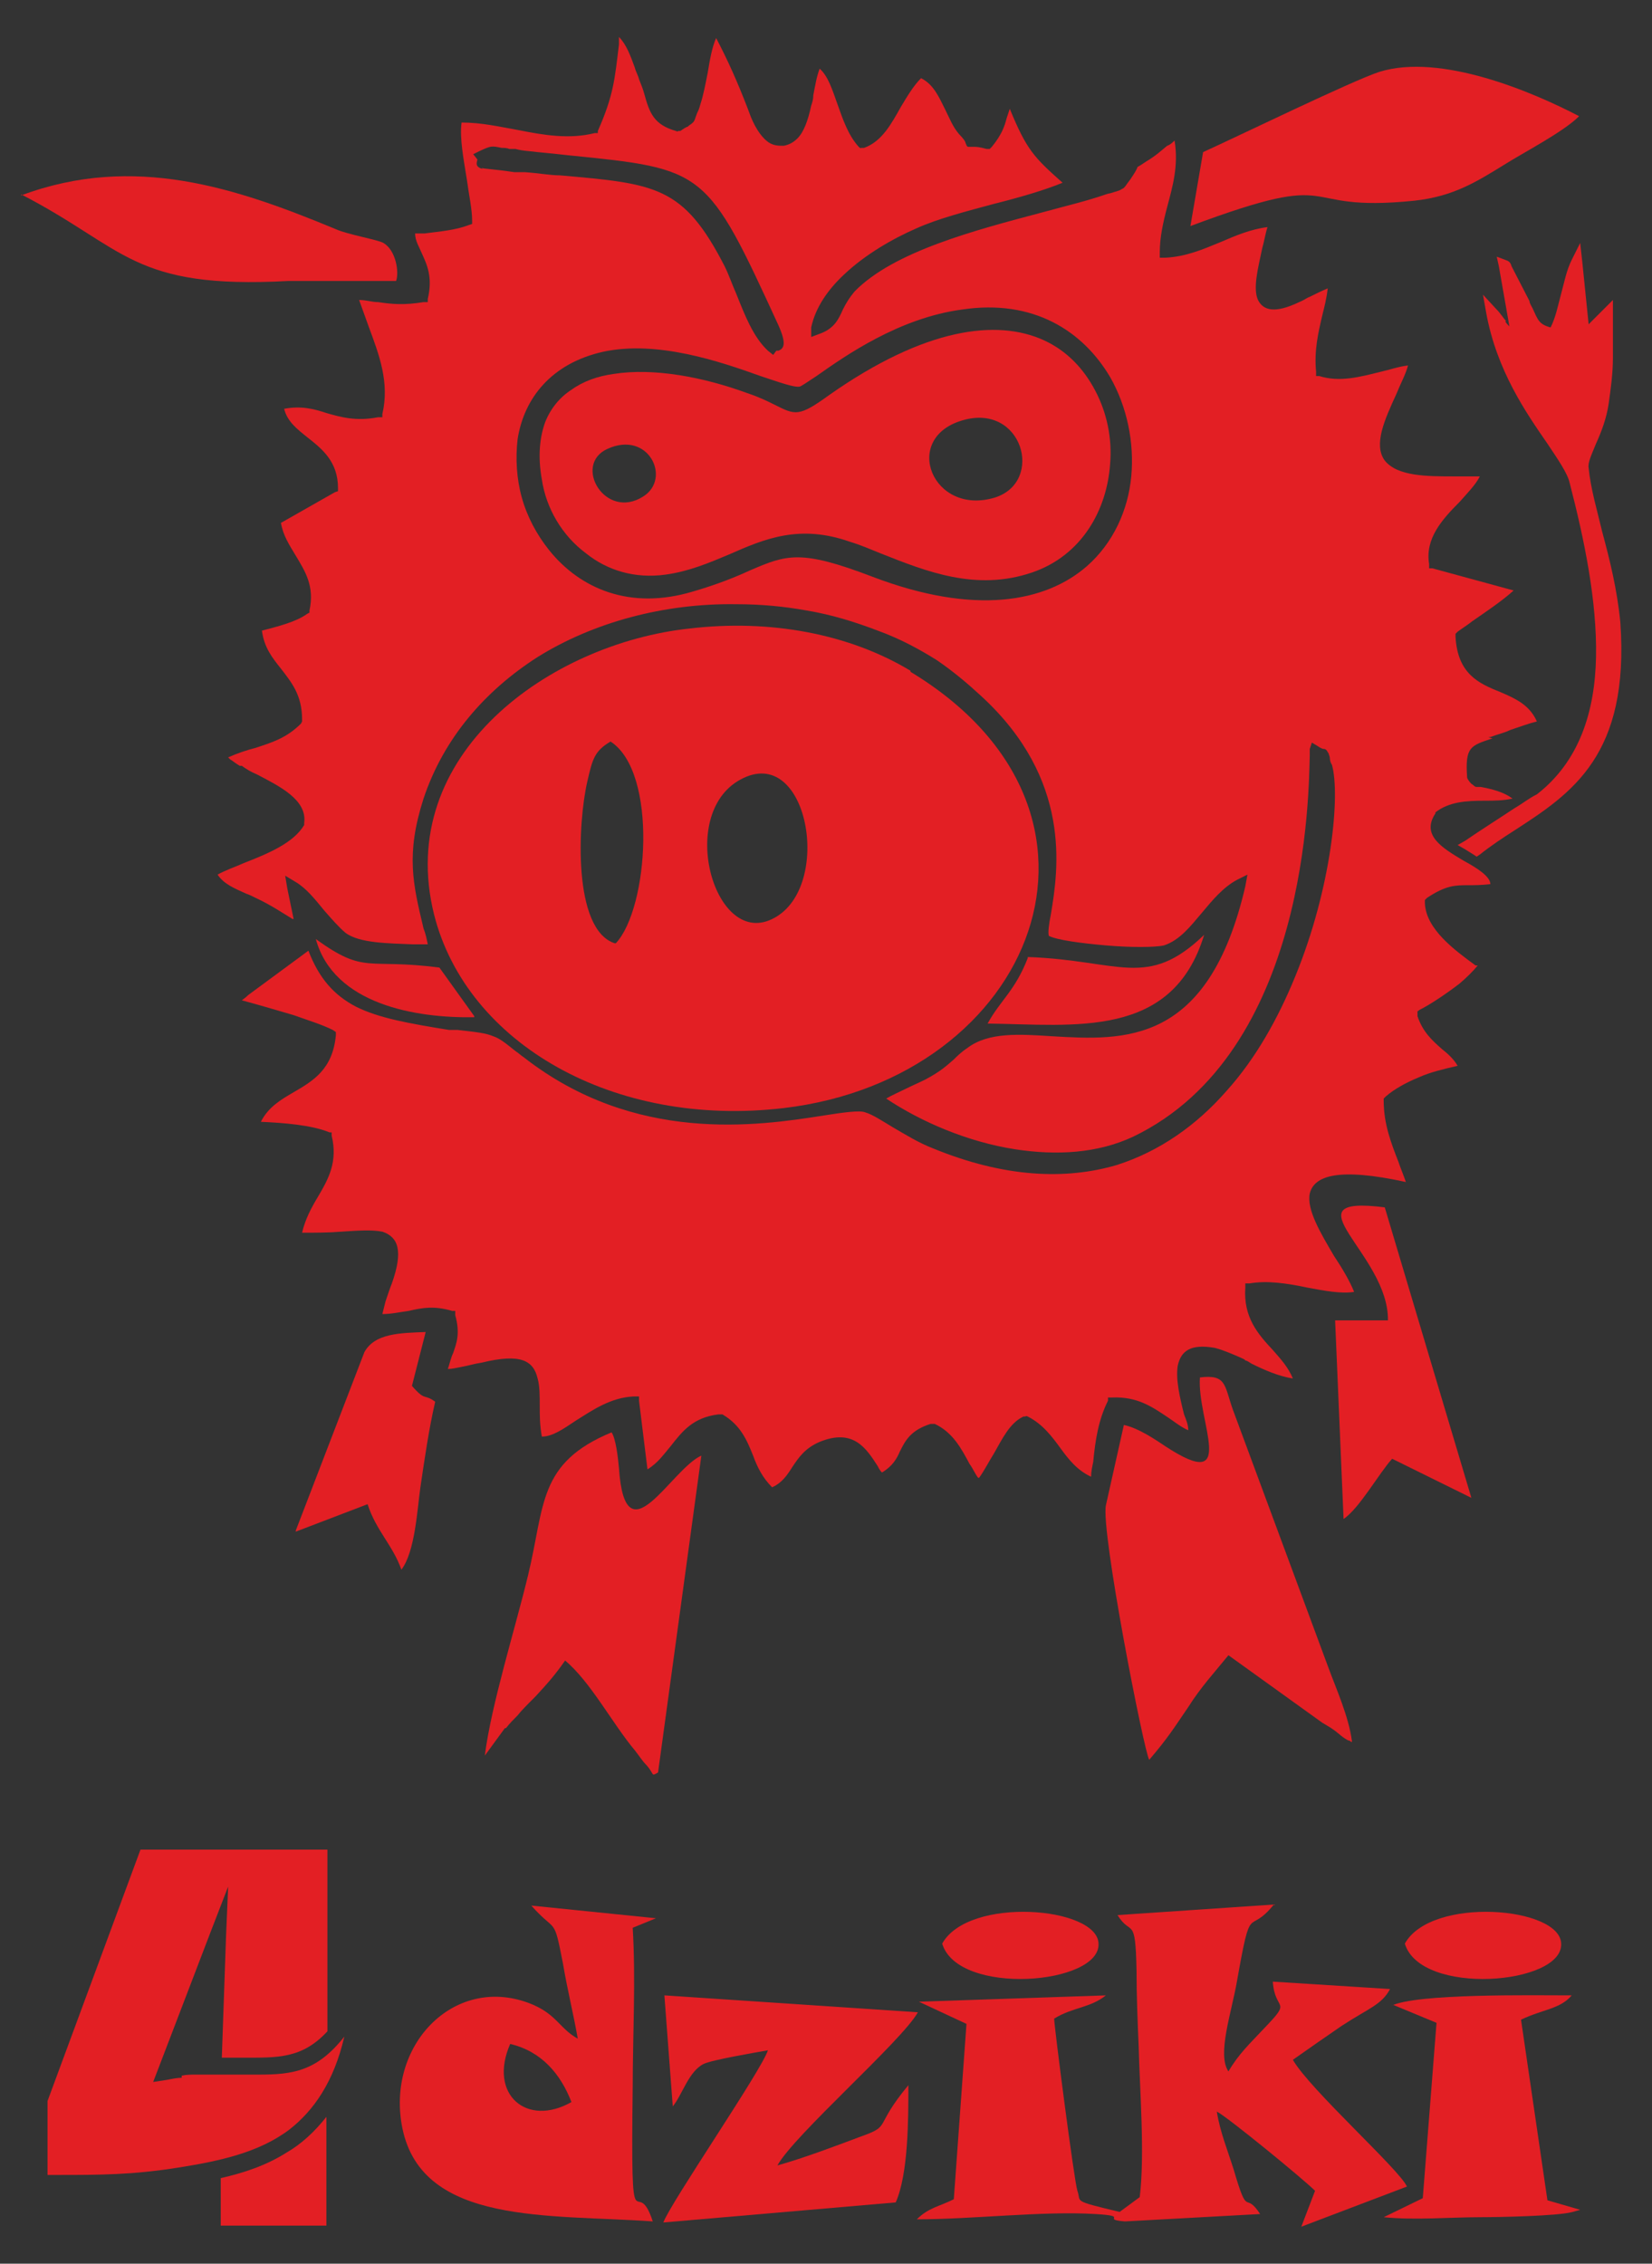
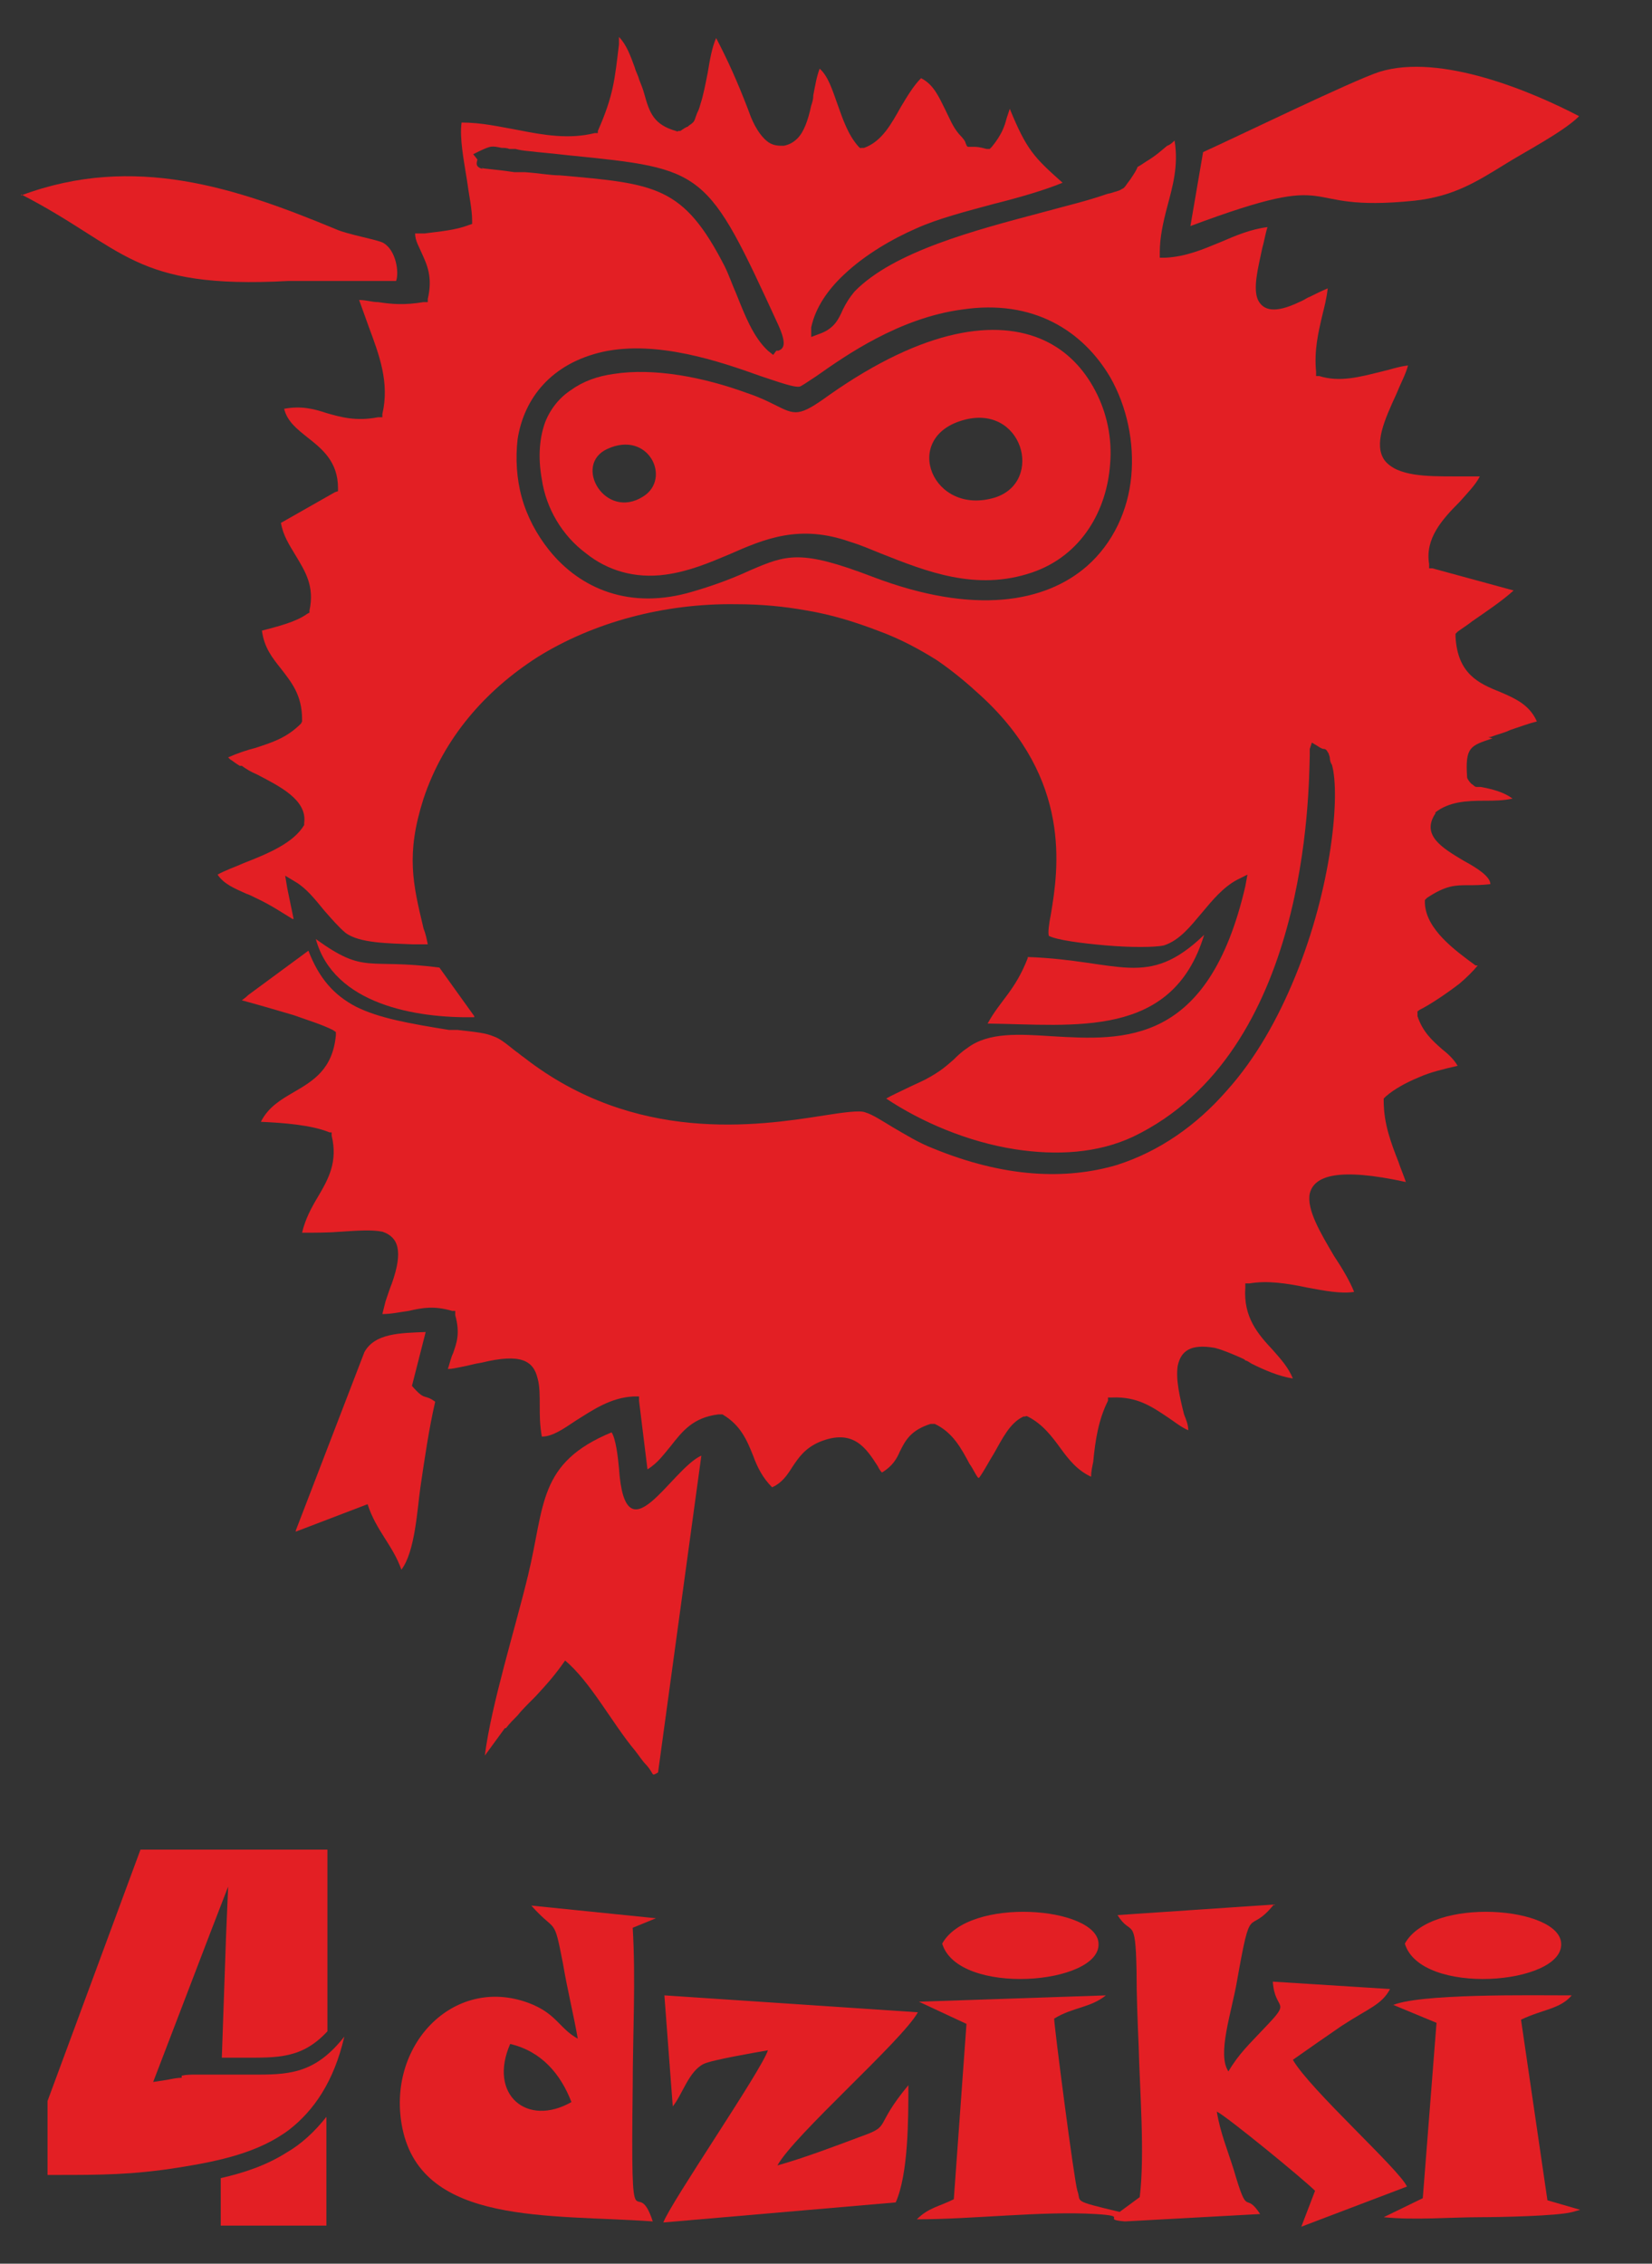
<svg xmlns="http://www.w3.org/2000/svg" id="Warstwa_1" version="1.1" viewBox="0 0 156.4 214.3">
  <rect x="0" y="0" width="156.4" height="214.3" fill="#333333" stroke="none" />
  <defs>
    <style>
      .st0, .st1 {
        fill: #e31f24;
      }

      .st2 {
        fill: #fff;
      }

      .st1 {
        fill-rule: evenodd;
      }

      .st3 {
        fill: none;
      }
    </style>
  </defs>
  <path class="st1" d="M105.8,181.3c1.3,2.1,1.7-.1,1.8,5.3,0,2.4.1,4.7.2,7.1.1,4.1.6,10.3.1,14.3l-1.9,1.4c-4.6-1.1-3.6-.9-4-2-.3-.9-2.2-15.6-2.2-16.3,1.8-1.1,3.4-1,4.9-2.2l-17.7.6,4.5,2.1-1.2,16.6c-1.4.7-2.4.8-3.5,1.9,5.3,0,11.9-.8,16.9-.5,3.4.2.4.5,2.8.7l12.8-.7c-1.5-2.3-1.1.6-2.5-4.2-.6-1.9-1.3-3.6-1.6-5.5,1,.5,8.2,6.4,9.3,7.5l-1.3,3.4,10-3.8c-.7-1.6-9.2-9.2-10.8-12,1.7-1.2,3-2.1,4.6-3.2,2.6-1.7,3.8-2,4.6-3.5l-11.1-.7c.2,2.9,1.9,1.6-.8,4.4-1.4,1.5-2.4,2.4-3.4,4.1-1.1-1.6.3-5.6.8-8.5,1.4-7.9,1-4.2,3.5-7.3l-14.8,1Z" />
  <path class="st1" d="M63.7,199.4c.9-1.1,1.5-3.3,2.9-4,.8-.4,5-1.1,6.1-1.3-.6,1.9-9.2,14.4-9.9,16.3l22-1.9c1.2-2.7,1.2-7.9,1.2-11.1-3.4,4.1-1.5,3.8-4.6,4.9-2.4.9-5.3,2-7.8,2.7,1.6-2.9,11.8-11.8,13.3-14.5l-24-1.6.8,10.6Z" />
  <path class="st1" d="M131.9,189.8l4.1,1.7-1.3,16.6-3.7,1.8c2.9.3,6.3,0,9.2,0,1.5,0,7.3-.1,8.7-.5l.7-.2-3.1-.9-2.5-17.1c2.1-1,3.7-1,4.8-2.3-3.6,0-14.8-.2-17.1,1" />
  <path class="st1" d="M89.2,184c1.5,5,15,3.9,14.8,0-.1-3.5-12.3-4.5-14.8,0" />
  <path class="st1" d="M59.9,197.7c0-4.9.3-10.3,0-15.2l2.2-.9-11.8-1.2c2.4,2.7,2.1.9,3,5.5.4,2.4,1,4.8,1.4,7.1-1.8-1-2-2.4-4.7-3.4-7.1-2.6-13.5,4.1-11.9,11.9,1.9,9.2,14,8.1,23.7,8.8-1.6-4.9-2.1,3.6-1.9-12.7ZM48.3,193.5c3,.7,4.8,2.9,5.8,5.5-4.2,2.4-7.9-.7-5.8-5.5Z" />
  <path class="st2" d="M92.1,13s0,0,0,0h0Z" />
  <path class="st2" d="M92.1,13h0s0,0,0,0h0s0,0,0,0" />
  <path class="st1" d="M47.8,163.6l-1.9,2.6c.6-4.8,2.9-12.1,4.1-17.1,1.6-6.6.9-10.6,7.9-13.5.4.6.6,2.3.7,3.4.6,8.8,4.9.1,7.8-1.2l-4.1,30c-.7.4-.3.2-1.1-.7-.4-.4-.7-.9-1.1-1.4-2.1-2.5-4.2-6.5-6.6-8.5-.9,1.3-1.6,2.1-2.8,3.4-.8.8-1.4,1.4-1.7,1.8h0c-.4.4-.7.7-1.1,1.2" />
-   <path class="st1" d="M127.8,164.8s0,0,0,0h0c-.1,0-.4-.1-1.1-.7-.6-.5-1-.7-1.5-1l-8.9-6.4c-1.3,1.6-2.6,3-3.8,4.9-1.3,1.9-1.9,2.9-3.7,5-.5-.8-4.6-21.7-4.1-24.1l1.7-7.6c1.4.3,3,1.4,3.9,2,7,4.6,3-2.4,3.3-6.5,2.5-.3,2.3.7,3.1,3l9,24.3c.8,2.2,2,4.8,2.3,7.2,0,0,0,0-.1,0" />
-   <path class="st0" d="M142.5,30.4c.1.2.2.3.4.5l-1-5.7-.2-.9.8.3h0s0,0,0,0c.3.1.5.2.6.6l1.7,3.3h0c0,.2.2.5.3.7.5,1.1.6,1.5,1.7,1.8.5-1,.7-2.1,1-3.2.3-1.1.5-2.2,1-3.2l.8-1.6.2,1.8.6,5.9c0,0,.2-.2.4-.4,0,0,.1-.1.2-.2,0,0,0,0,.1-.1l.7-.7.9-.9v1.2c0,1.5,0,2.9,0,4.3,0,1.4-.2,2.9-.4,4.3-.2,1.4-.7,2.7-1.2,3.8-.4,1-.8,1.8-.7,2.3.2,2,.8,4,1.3,6.1.7,2.6,1.4,5.4,1.7,8.5.9,12.6-4.6,16.2-10,19.7-1.1.7-2.3,1.5-3.3,2.3l-.3.2-.3-.2-.8-.5-.7-.4.7-.4c1.6-1.1,3.2-2.1,4.7-3.1.7-.4,1.3-.9,2.1-1.3,4-3.1,5.5-7.8,5.6-13,.1-5.3-1.1-11.1-2.5-16.5-.2-.9-1.1-2.2-2.1-3.7-2-2.9-4.8-6.9-5.8-12.4l-.3-1.7,1.2,1.3c.5.5.7.9,1,1.2" />
  <path class="st1" d="M113.9,14.4l-1.2,7c15-5.6,9.5-1.2,21.2-2.4,3.7-.4,5.9-1.8,8.5-3.4,1.9-1.2,5.6-3.1,7.1-4.6-4.4-2.3-13.1-6-18.9-4.2-2.5.8-13.6,6.2-16.7,7.6" />
  <path class="st1" d="M2,18.4c9.9,5.1,10.5,9,25.3,8.2,1.7,0,10.2,0,10.2,0,.3-.8,0-2.9-1.2-3.6-.5-.3-3.4-.8-4.5-1.3-9.4-3.9-19.1-7.2-29.8-3.2" />
-   <path class="st1" d="M131.5,125h-5.1s.8,18.8.8,18.8c1.5-1,3.4-4.4,4.6-5.7l7.5,3.7-8.2-27.5c-9.5-1.2.4,4.4.3,10.7" />
  <path class="st1" d="M28,145l6.8-2.6c.8,2.5,2.4,3.9,3.2,6.2,1.3-1.7,1.5-5.7,1.8-7.8.4-2.7.8-5.5,1.4-8.1-1.1-.8-.9,0-2.2-1.5l1.3-5.1c-2.4.1-4.8.1-5.8,1.9l-6.5,16.9Z" />
  <path class="st1" d="M97.3,90.7c-1.2,3.1-2.6,4-3.8,6.2,8.2.1,17.5,1.5,20.5-8.4-5.4,5.2-8,2.4-16.7,2.1" />
-   <path class="st1" d="M86.2,63.5c-5.8-3.5-13.3-4.9-20.9-4-13.2,1.4-28,11.9-24.2,27.1,3.1,12.2,17,20.2,33.1,18.3,23.7-2.8,34-28,12-41.3ZM58.2,89.3c-4-1.3-3.5-11.4-2.6-15.3.5-2.2.7-2.9,2.2-3.8,4.5,2.9,3.6,15.8.5,19.1ZM73.3,86.9c-5.6,3.1-9.3-9.8-3.2-13.1,6.4-3.5,8.8,10.1,3.2,13.1Z" />
  <path class="st1" d="M44.9,96.2l-3.3-4.6c-6.9-.9-7,.7-11.7-2.7,1.7,6.2,9.5,7.5,15,7.4" />
  <path class="st3" d="M91.1,29.2c-5.9.9-11.1,4.5-13.8,6.3-.8.6-1.4,1-1.6,1-.5,0-1.9-.4-3.7-1-3.9-1.3-9.8-3.3-14.9-2.3-5,1-7.5,4.4-8.1,8.3-.3,1.8-.1,3.7.4,5.5.5,1.8,1.4,3.5,2.6,5,2.9,3.6,7.7,5.7,13.6,3.9,2.4-.7,4.1-1.4,5.4-2,3.5-1.5,4.7-2,11.6.6,9.7,3.7,16.4,2.5,20.3-1,2.5-2.2,3.9-5.3,4.2-8.5.3-3.2-.4-6.6-2-9.4-2.5-4.4-7.3-7.4-14-6.4Z" />
  <path class="st0" d="M140.9,69.8c.2,0,.4-.1.7-.2.6-.2,1-.3,1.4-.5.9-.3,1.7-.6,2.5-.8-.7-1.6-2.1-2.2-3.5-2.8-2-.8-4-1.7-4.2-5.2v-.3s.2-.2.2-.2c.4-.3.9-.6,1.4-1,1.3-.9,2.8-1.9,3.9-2.9l-7.7-2.1h-.3c0,0,0-.4,0-.4-.4-2.4,1.2-4.2,2.9-5.9.7-.8,1.5-1.6,1.9-2.4-.7,0-1.5,0-2.4,0-2.6,0-5.4,0-6.6-1.5h0c-1.1-1.5,0-3.9,1.1-6.3.4-1,.9-1.9,1.1-2.7-.9.1-1.7.4-2.6.6h0c-2,.5-3.9,1-5.8.4h-.3c0-.1,0-.4,0-.4-.2-2,.2-3.7.6-5.4.2-.8.4-1.6.5-2.5-.7.3-1.1.5-1.7.8-.3.1-.5.3-1,.5-2.3,1.1-3.4.8-3.9-.2-.5-1.1,0-3,.4-4.9.2-.7.3-1.4.5-2-1.6.2-3,.8-4.4,1.4-1.7.7-3.3,1.4-5.3,1.5h-.5s0-.5,0-.5c0-1.4.3-2.8.7-4.3.5-1.9,1.1-3.9.7-6.3-.2.2-.4.4-.7.5-.5.4-1,.9-2,1.5h0c-.3.2-.6.4-.8.5-.1.3-.3.6-.7,1.2h0c-.4.5-.5.8-.8.9-.3.2-.5.2-1.1.4,0,0-.1,0-.4.1-1.7.6-3.8,1.1-6,1.7-6.4,1.7-14.1,3.7-17.8,7.5-.5.6-.8,1.1-1.1,1.7-.4.9-.8,1.8-2.2,2.3l-.8.3v-.9c.4-1.9,1.6-3.6,3.1-5,2-1.9,4.6-3.4,6.9-4.4,2-.9,4.7-1.6,7.3-2.3,2.4-.6,4.8-1.3,6.5-2-2.7-2.4-3.4-3.1-5-7-.1.3-.2.6-.3.9-.2.8-.5,1.6-1.4,2.7l-.2.2h-.3c-.7-.2-1-.2-1.2-.2-.2,0-.3,0-.5,0-.2,0-.2-.2-.3-.4,0-.1-.2-.4-.6-.8-.6-.7-.9-1.5-1.3-2.3-.6-1.2-1.1-2.4-2.3-3-.7.7-1.3,1.7-1.9,2.7-.9,1.6-1.8,3.3-3.5,3.9h-.3c0,.1-.2-.1-.2-.1-1-1.1-1.5-2.6-2-4-.5-1.4-.9-2.7-1.7-3.4-.3.8-.4,1.5-.6,2.5,0,.4-.1.7-.2,1-.3,1.4-.7,2.5-1.3,3.1-.4.4-.8.6-1.3.7-.5,0-.9,0-1.4-.3-.6-.4-1.2-1.2-1.7-2.4l-.3-.8c-1-2.6-1.9-4.6-3-6.7-.4.9-.6,2.1-.8,3.3-.2,1-.4,2.1-.7,3-.1.4-.2.6-.3.8-.2.5-.2.7-.4.9-.2.2-.3.2-.5.4-.1,0-.4.2-.7.4h-.2c0,.1-.2,0-.2,0-2.1-.6-2.5-1.7-3-3.5-.1-.4-.3-.9-.5-1.4-.1-.4-.3-.7-.4-1.1-.4-1.1-.8-2.2-1.5-2.9v.7c-.4,3.3-.5,4.8-2,8.2v.2c0,0-.3,0-.3,0-2.4.6-4.8.2-7.3-.3-1.7-.3-3.4-.7-5.3-.7-.2,1.5.2,3.5.5,5.4.2,1.5.5,2.8.5,3.9v.3s-.3.1-.3.1c-1.3.5-2.7.6-4.2.8-.3,0-.6,0-.9,0,0,.7.4,1.3.6,1.8.5,1.1,1.1,2.3.6,4.4v.3c0,0-.4,0-.4,0-1.8.3-3,.2-4.3,0-.6,0-1.1-.2-1.8-.2.3.8.6,1.7.9,2.5,1,2.7,2,5.3,1.3,8.3v.3c0,0-.4,0-.4,0-2.1.4-3.5,0-4.9-.4-1.2-.4-2.4-.7-4-.4.3,1.2,1.2,1.9,2.2,2.7,1.4,1.1,2.9,2.3,2.9,4.8v.3s-.3.1-.3.1l-5.1,2.9c.2,1.2.8,2.1,1.4,3.1.9,1.5,1.8,2.9,1.3,5.2v.2s-.2.1-.2.1c-1.1.8-2.8,1.2-4.3,1.6h0c.2,1.6,1,2.6,1.8,3.6,1,1.3,2,2.5,2,4.8v.2s-.1.2-.1.2c-1.4,1.4-2.8,1.8-4.3,2.3-.8.2-1.7.5-2.6.9,0,0,.2.2.2.2.2.1.4.3.9.6h.2c.4.3.9.6,1.4.8,2.1,1.1,4.8,2.4,4.5,4.6h0c0,0,0,.2,0,.2-1,1.7-3.4,2.7-5.7,3.6-.9.4-1.8.7-2.5,1.1.6.9,1.6,1.3,2.7,1.8.3.1.5.2.9.4,1.5.7,2.5,1.4,3.5,2h.1c0,0-.6-2.9-.6-2.9l-.2-1.2,1,.6c1,.6,1.8,1.6,2.7,2.7.7.8,1.4,1.6,2,2.1,1.3,1,4.1,1,6.4,1.1.5,0,1,0,1.4,0-.1-.5-.2-1-.4-1.5-1-4.2-1.7-7,0-12.3,1.9-5.7,5.8-10.2,10.8-13.4,5.3-3.3,12-5.1,18.8-5,2.3,0,4.5.2,6.7.6,2.4.4,4.6,1.1,6.7,1.9,2.2.8,4,1.8,5.6,2.8,1.6,1.1,2.9,2.2,4.2,3.4,8.6,7.9,7.3,16.4,6.6,20.6-.2,1-.3,1.8-.2,2.1.8.4,3.1.7,5.4.9,2.3.2,4.6.2,5.5,0,1.5-.5,2.5-1.8,3.6-3.1,1-1.2,2-2.4,3.3-3.1l1-.5-.2,1.1c-3.5,15.1-11.5,14.6-18.3,14.2-3.1-.2-6-.4-8,1.1-.6.4-1,.8-1.3,1.1-.7.6-1.2,1.1-2.7,1.9-.6.3-1.3.6-1.9.9-.6.3-1.3.6-1.8.9,3.3,2.2,7.7,4.1,12.2,4.8,3.9.6,7.8.4,11.2-1.2,16.6-8,16.6-32.7,16.7-36.1,0-.3,0-.5,0-.6l.2-.6.5.3c.3.2.5.3.6.3.2,0,.3.1.4.3.1.1.1.2.2.5,0,.1,0,.4.2.7.8,2.8,0,11.6-3.5,20.1-1.6,3.9-3.7,7.7-6.5,10.8-2.8,3.2-6.3,5.7-10.4,7-4.8,1.4-10.6,1.2-17.4-1.6-1.3-.5-2.6-1.3-3.8-2-1-.6-1.9-1.2-2.6-1.4-.5-.2-2,0-3.9.3-6.3,1-17.9,2.7-28.4-5.5-.3-.2-.5-.4-.8-.6-1-.8-1.5-1.2-2.1-1.4-.7-.3-1.6-.4-3.4-.6h-.8c-3.7-.6-6.6-1.1-8.8-2.2-2.1-1.1-3.5-2.7-4.5-5.3l-5.7,4.2c-.3.3-.5.4-.6.5,0,0,0,0,0,0h0s0,0,0,0c1.5.4,3.2.9,4.9,1.4,1.4.5,2.7.9,3.7,1.4l.3.2v.3c-.3,3.2-2.1,4.3-4,5.4-1.2.7-2.4,1.4-3.1,2.8,2.2.1,4.8.3,6.5,1h.2c0,.1,0,.3,0,.3.6,2.5-.3,4.1-1.3,5.8-.6,1-1.2,2.1-1.5,3.4,1.2,0,2.5,0,3.7-.1,1.5-.1,2.9-.2,3.9,0,1.5.5,2,1.8.9,4.9-.2.5-.4,1.1-.6,1.7-.1.4-.2.8-.3,1.2.9,0,1.7-.2,2.5-.3,1.3-.3,2.4-.5,4.1,0h.3c0,0,0,.4,0,.4.5,1.8.1,2.7-.2,3.6-.2.4-.3.9-.5,1.5.4,0,.8-.1,1.3-.2.6-.1,1.2-.3,1.9-.4,3.7-.9,4.9-.2,5.3,1.5.2.7.2,1.6.2,2.6,0,.9,0,1.8.2,2.9,1,0,2-.7,3.2-1.5,1.6-1,3.3-2.2,5.5-2.3h.5s0,.4,0,.4l.8,6.5c1-.6,1.6-1.5,2.2-2.2,1.1-1.4,2.1-2.7,4.5-3h.2s.2,0,.2,0c1.7,1,2.3,2.4,2.9,3.9.4,1.1.9,2.1,1.8,3,.9-.4,1.4-1.1,1.9-1.9.6-.9,1.2-1.8,2.6-2.4,3.2-1.3,4.4.6,5.5,2.3.1.2.2.4.4.6,1-.6,1.4-1.3,1.7-2,.5-1,1-2,2.9-2.6h.2c0,0,.2,0,.2,0,1.7.8,2.5,2.3,3.3,3.8.3.4.5.9.8,1.3h.1c.5-.7.9-1.5,1.4-2.3.8-1.4,1.5-2.9,2.8-3.5h.2c0-.1.2,0,.2,0,1.4.7,2.3,1.9,3.1,3,.8,1.1,1.6,2.1,2.9,2.7,0-.5.1-.9.2-1.4.2-2.1.5-4,1.4-5.8v-.3c.1,0,.4,0,.4,0,2.4-.1,3.8.9,5.3,1.9.6.4,1.2.9,1.9,1.2,0-.5-.2-1-.4-1.5-.4-1.6-.8-3.3-.6-4.6.3-1.4,1.2-2.1,3.5-1.7.8.2,1.7.6,2.4.9.2.1.5.2.5.3.2,0,.4.2.6.3,1.2.6,2.6,1.2,3.9,1.4-.4-1-1.1-1.8-1.9-2.7-1.4-1.5-2.8-3.1-2.6-5.9v-.4s.4,0,.4,0c1.7-.3,3.6,0,5.5.4,1.6.3,3.2.6,4.4.4-.4-1-1.1-2.2-1.9-3.4-1.3-2.2-2.6-4.4-2.3-5.9.4-1.7,2.7-2.5,9.1-1.1-.2-.6-.5-1.3-.7-1.9-.7-1.8-1.4-3.6-1.4-5.8v-.2s.2-.2.2-.2c.8-.7,1.9-1.3,3.1-1.8,1.1-.5,2.4-.8,3.7-1.1-.4-.7-1-1.2-1.5-1.6-.9-.8-1.8-1.6-2.3-3.1v-.4c-.1,0,.2-.2.2-.2,1-.5,2.5-1.5,3.8-2.5.7-.6,1.3-1.2,1.7-1.7h-.2c-1.9-1.4-4.7-3.4-4.8-5.9v-.3s.2-.2.2-.2c1.8-1.2,2.7-1.2,3.9-1.2.6,0,1.2,0,2.1-.1,0-.7-1.2-1.5-2.5-2.2-2-1.2-4.1-2.4-2.7-4.5h0c0,0,0-.1,0-.1,1.3-1,2.9-1.1,4.7-1.1.8,0,1.7,0,2.6-.2-.8-.6-1.9-.9-3-1.1h0c-.1,0-.2,0-.4,0h0s0,0,0,0c-.2,0-.3-.2-.5-.3-.2-.2-.4-.5-.4-.6h0s0,0,0,0c-.2-2.9.3-3,2.4-3.7ZM45.7,16c-.7-.2-.6-.5-.5-.9h0s0,0,0,0l-.4-.5.6-.3c1.1-.5,1.1-.5,2.1-.3.2,0,.5,0,.7.1h.6c.7.2,1.4.2,2.1.3,1.1.1,2,.2,2.9.3,13,1.3,13.1,1.3,19.9,16.1.8,1.8.5,2.2,0,2.4h0c0,0-.1,0-.2,0l-.3.4-.5-.4c-1.4-1.3-2.2-3.4-3-5.4-.4-.9-.7-1.8-1.1-2.6-3.9-7.6-6.5-7.8-15.6-8.6-.9,0-1.9-.2-3.3-.3h-1c-2-.3-2.8-.3-3.1-.4ZM107.1,45.1c-.3,3.2-1.7,6.3-4.2,8.5-3.9,3.4-10.6,4.7-20.3,1-6.8-2.6-8.1-2.1-11.6-.6-1.3.6-3,1.3-5.4,2-6,1.8-10.7-.3-13.6-3.9-1.2-1.5-2.1-3.2-2.6-5-.5-1.8-.6-3.7-.4-5.5.6-3.9,3.2-7.2,8.1-8.3,5.1-1.1,11,.9,14.9,2.3,1.8.6,3.2,1.1,3.7,1,.1,0,.7-.4,1.6-1,2.7-1.9,7.8-5.5,13.8-6.3,6.7-1,11.4,2,14,6.4,1.6,2.8,2.3,6.2,2,9.4Z" />
  <path class="st1" d="M30.9,210.7v-10.3c-1.1,1.4-2.4,2.6-3.8,3.4-1.9,1.2-4,1.9-6.2,2.4v4.5h10Z" />
  <path class="st1" d="M17.2,196.7c-.4,0-.9.1-1.4.2l-1.3.2.5-1.3,4.9-12.8,1.7-4.4-.2,4.7-.4,11.5c.7,0,1.3,0,2,0,3.3,0,5.6.1,8-2.5v-17.2H13.3s-8.8,23.8-8.8,23.8v7c.1,0,.2,0,.3,0h.5c4.2,0,7.2,0,11.6-.7,3.8-.6,7.6-1.4,10.5-3.6,2.3-1.8,4.2-4.5,5.2-8.8-2.6,3.3-4.9,3.6-8.1,3.6-.5,0-1,0-1.5,0-.6,0-1.2,0-1.8,0-.8,0-1.7,0-2.7,0-.4,0-.8,0-1.3.1" />
  <path class="st1" d="M133,184c1.5,5,15,3.9,14.8,0-.1-3.5-12.3-4.5-14.8,0" />
  <path class="st0" d="M103.7,37c-1.1-2.1-2.7-3.8-4.9-4.8-4.4-2-11.2-1.2-20.3,5.2-2.9,2.1-3.2,1.9-5.2.9-.6-.3-1.4-.7-2.6-1.1-4.1-1.5-8.8-2.4-12.6-1.8-1.5.2-2.9.7-4,1.5-1.1.7-2,1.8-2.5,3.1-.5,1.4-.7,3.2-.3,5.4.4,2.7,1.9,5.3,4.2,7,2,1.6,4.6,2.4,7.5,2,2.2-.3,4.1-1.1,6-1.9,3.4-1.5,6.7-2.9,11.5-1.2,1,.3,1.9.7,2.9,1.1,4.3,1.7,9,3.6,14.3,1.8,4.7-1.6,7.1-5.9,7.4-10.3.2-2.4-.3-4.8-1.4-6.9ZM60.9,47c-3.6,2.3-6.7-3-3.4-4.5,3.9-1.8,6.1,2.8,3.4,4.5ZM94.2,47.1c-5.9,1.8-8.9-5.6-3.1-7.3,5.7-1.7,7.8,5.8,3.1,7.3Z" />
</svg>